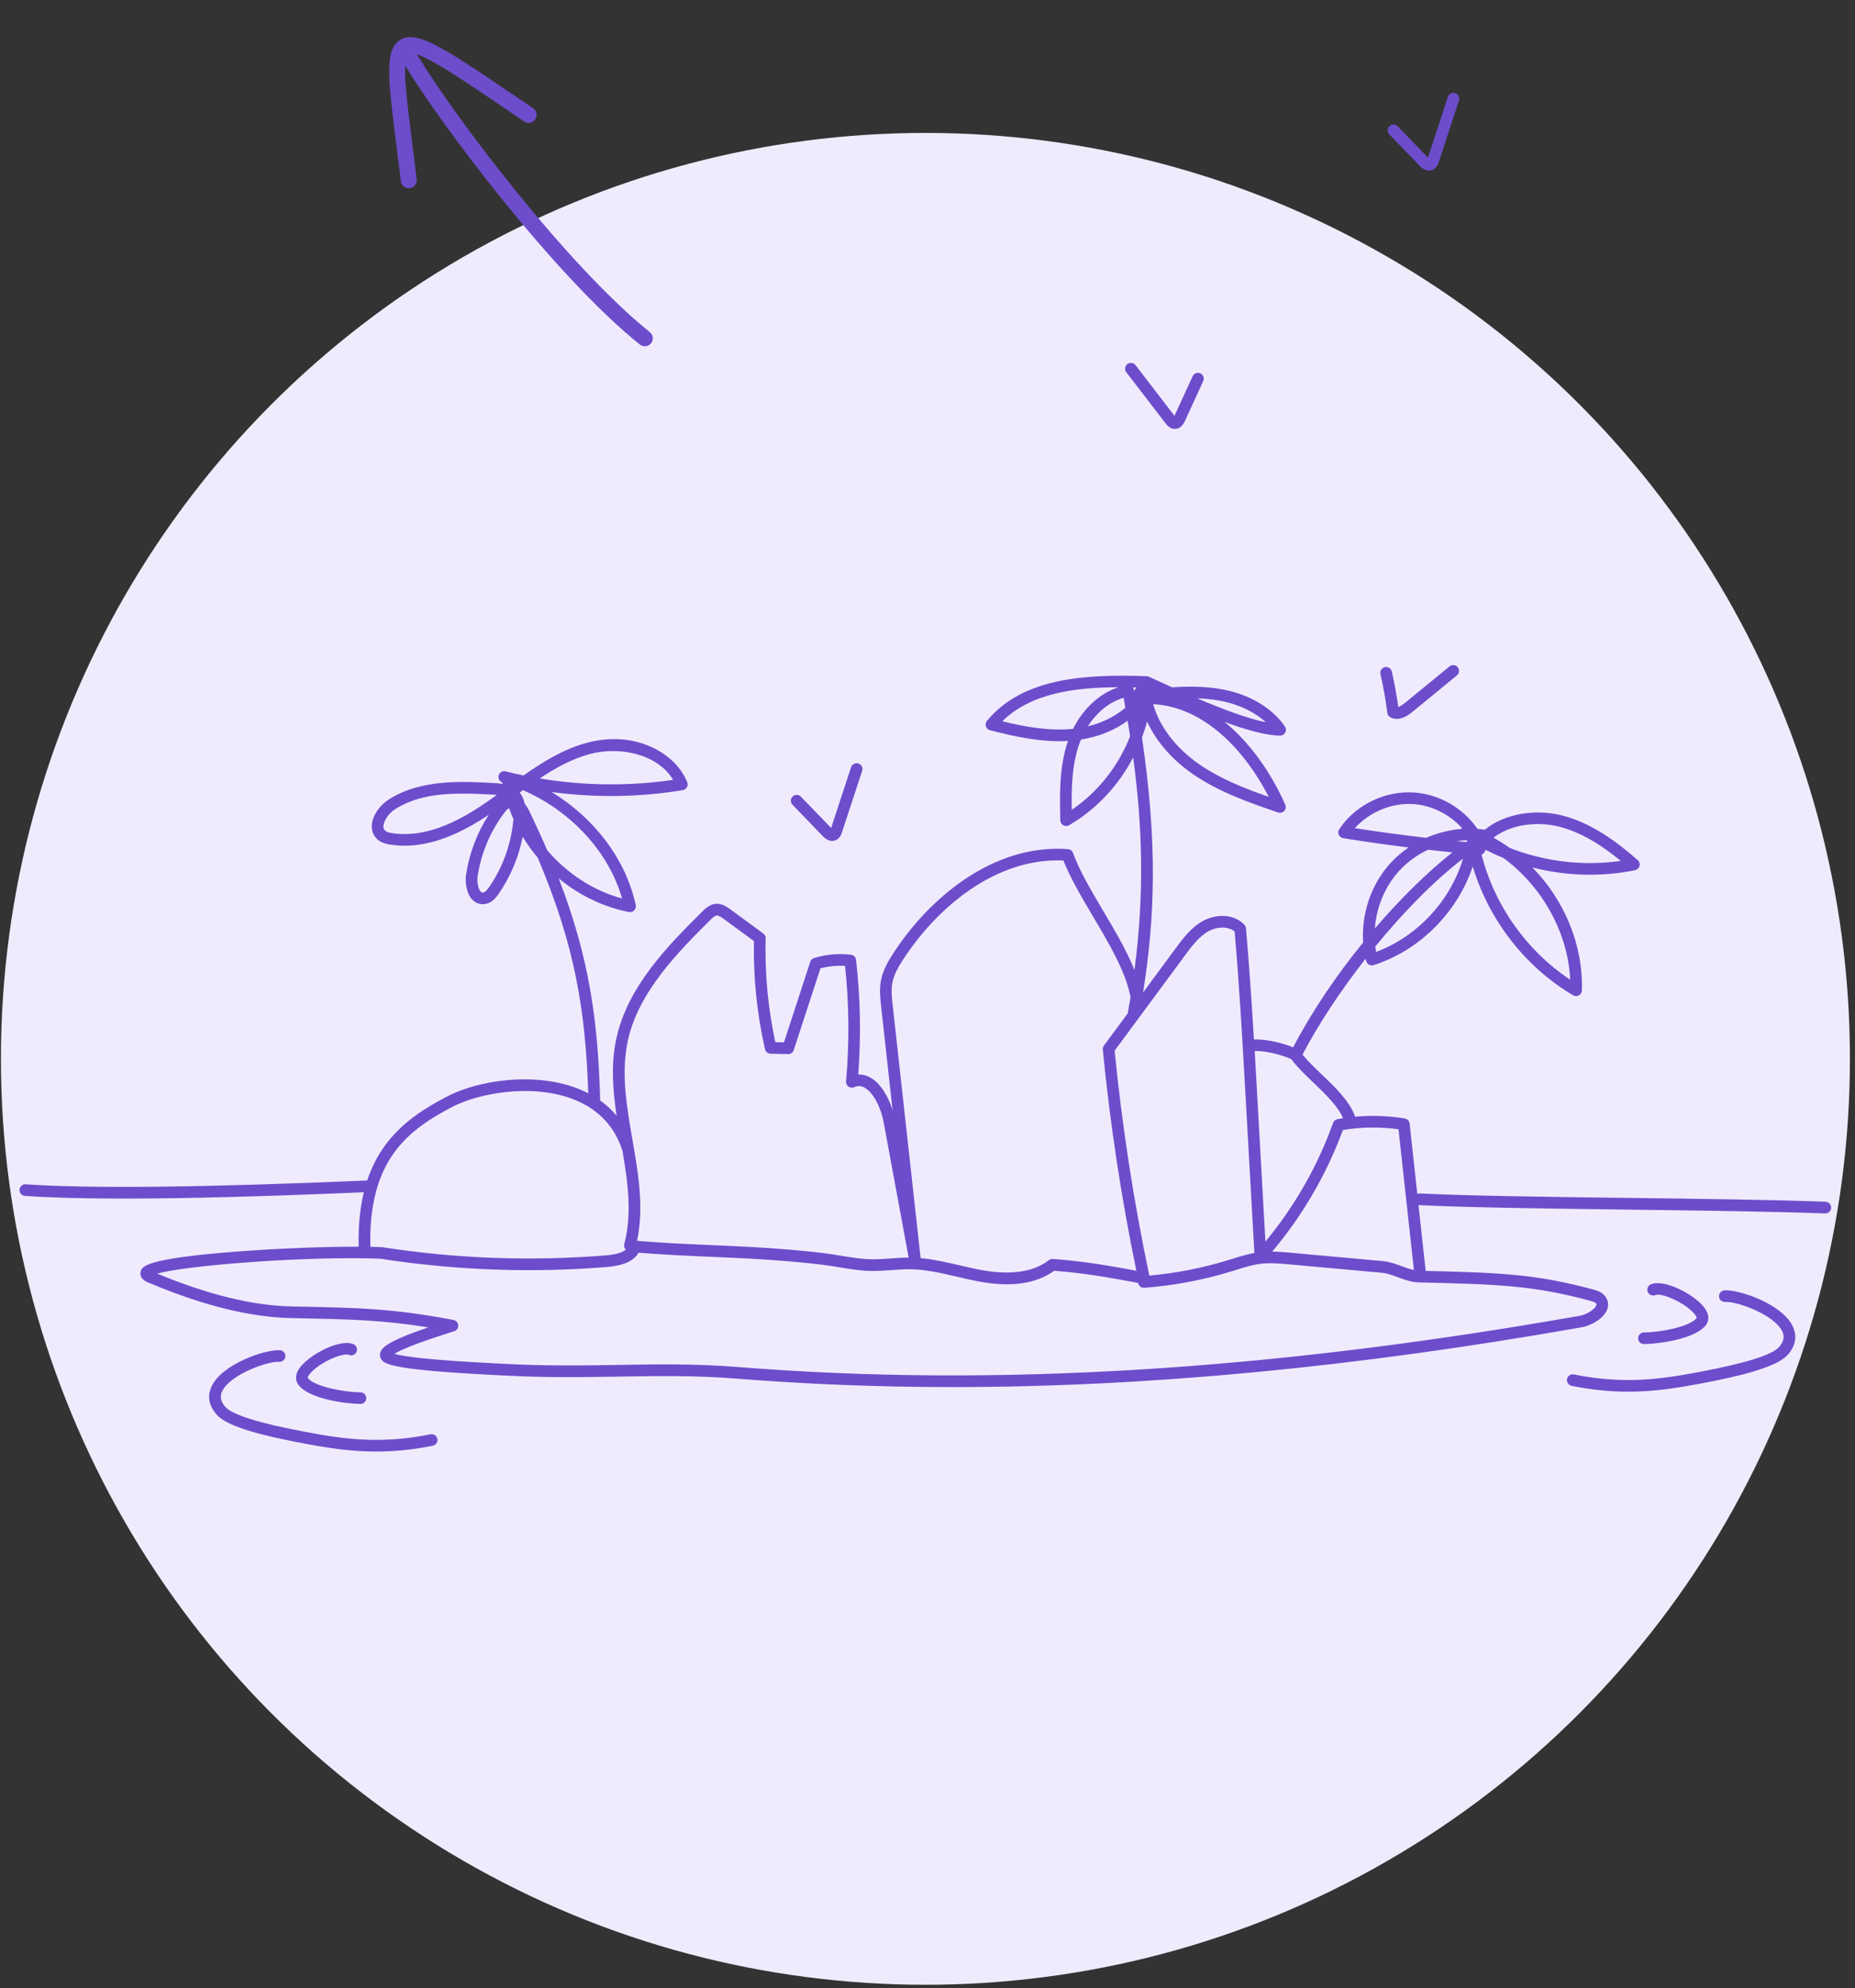
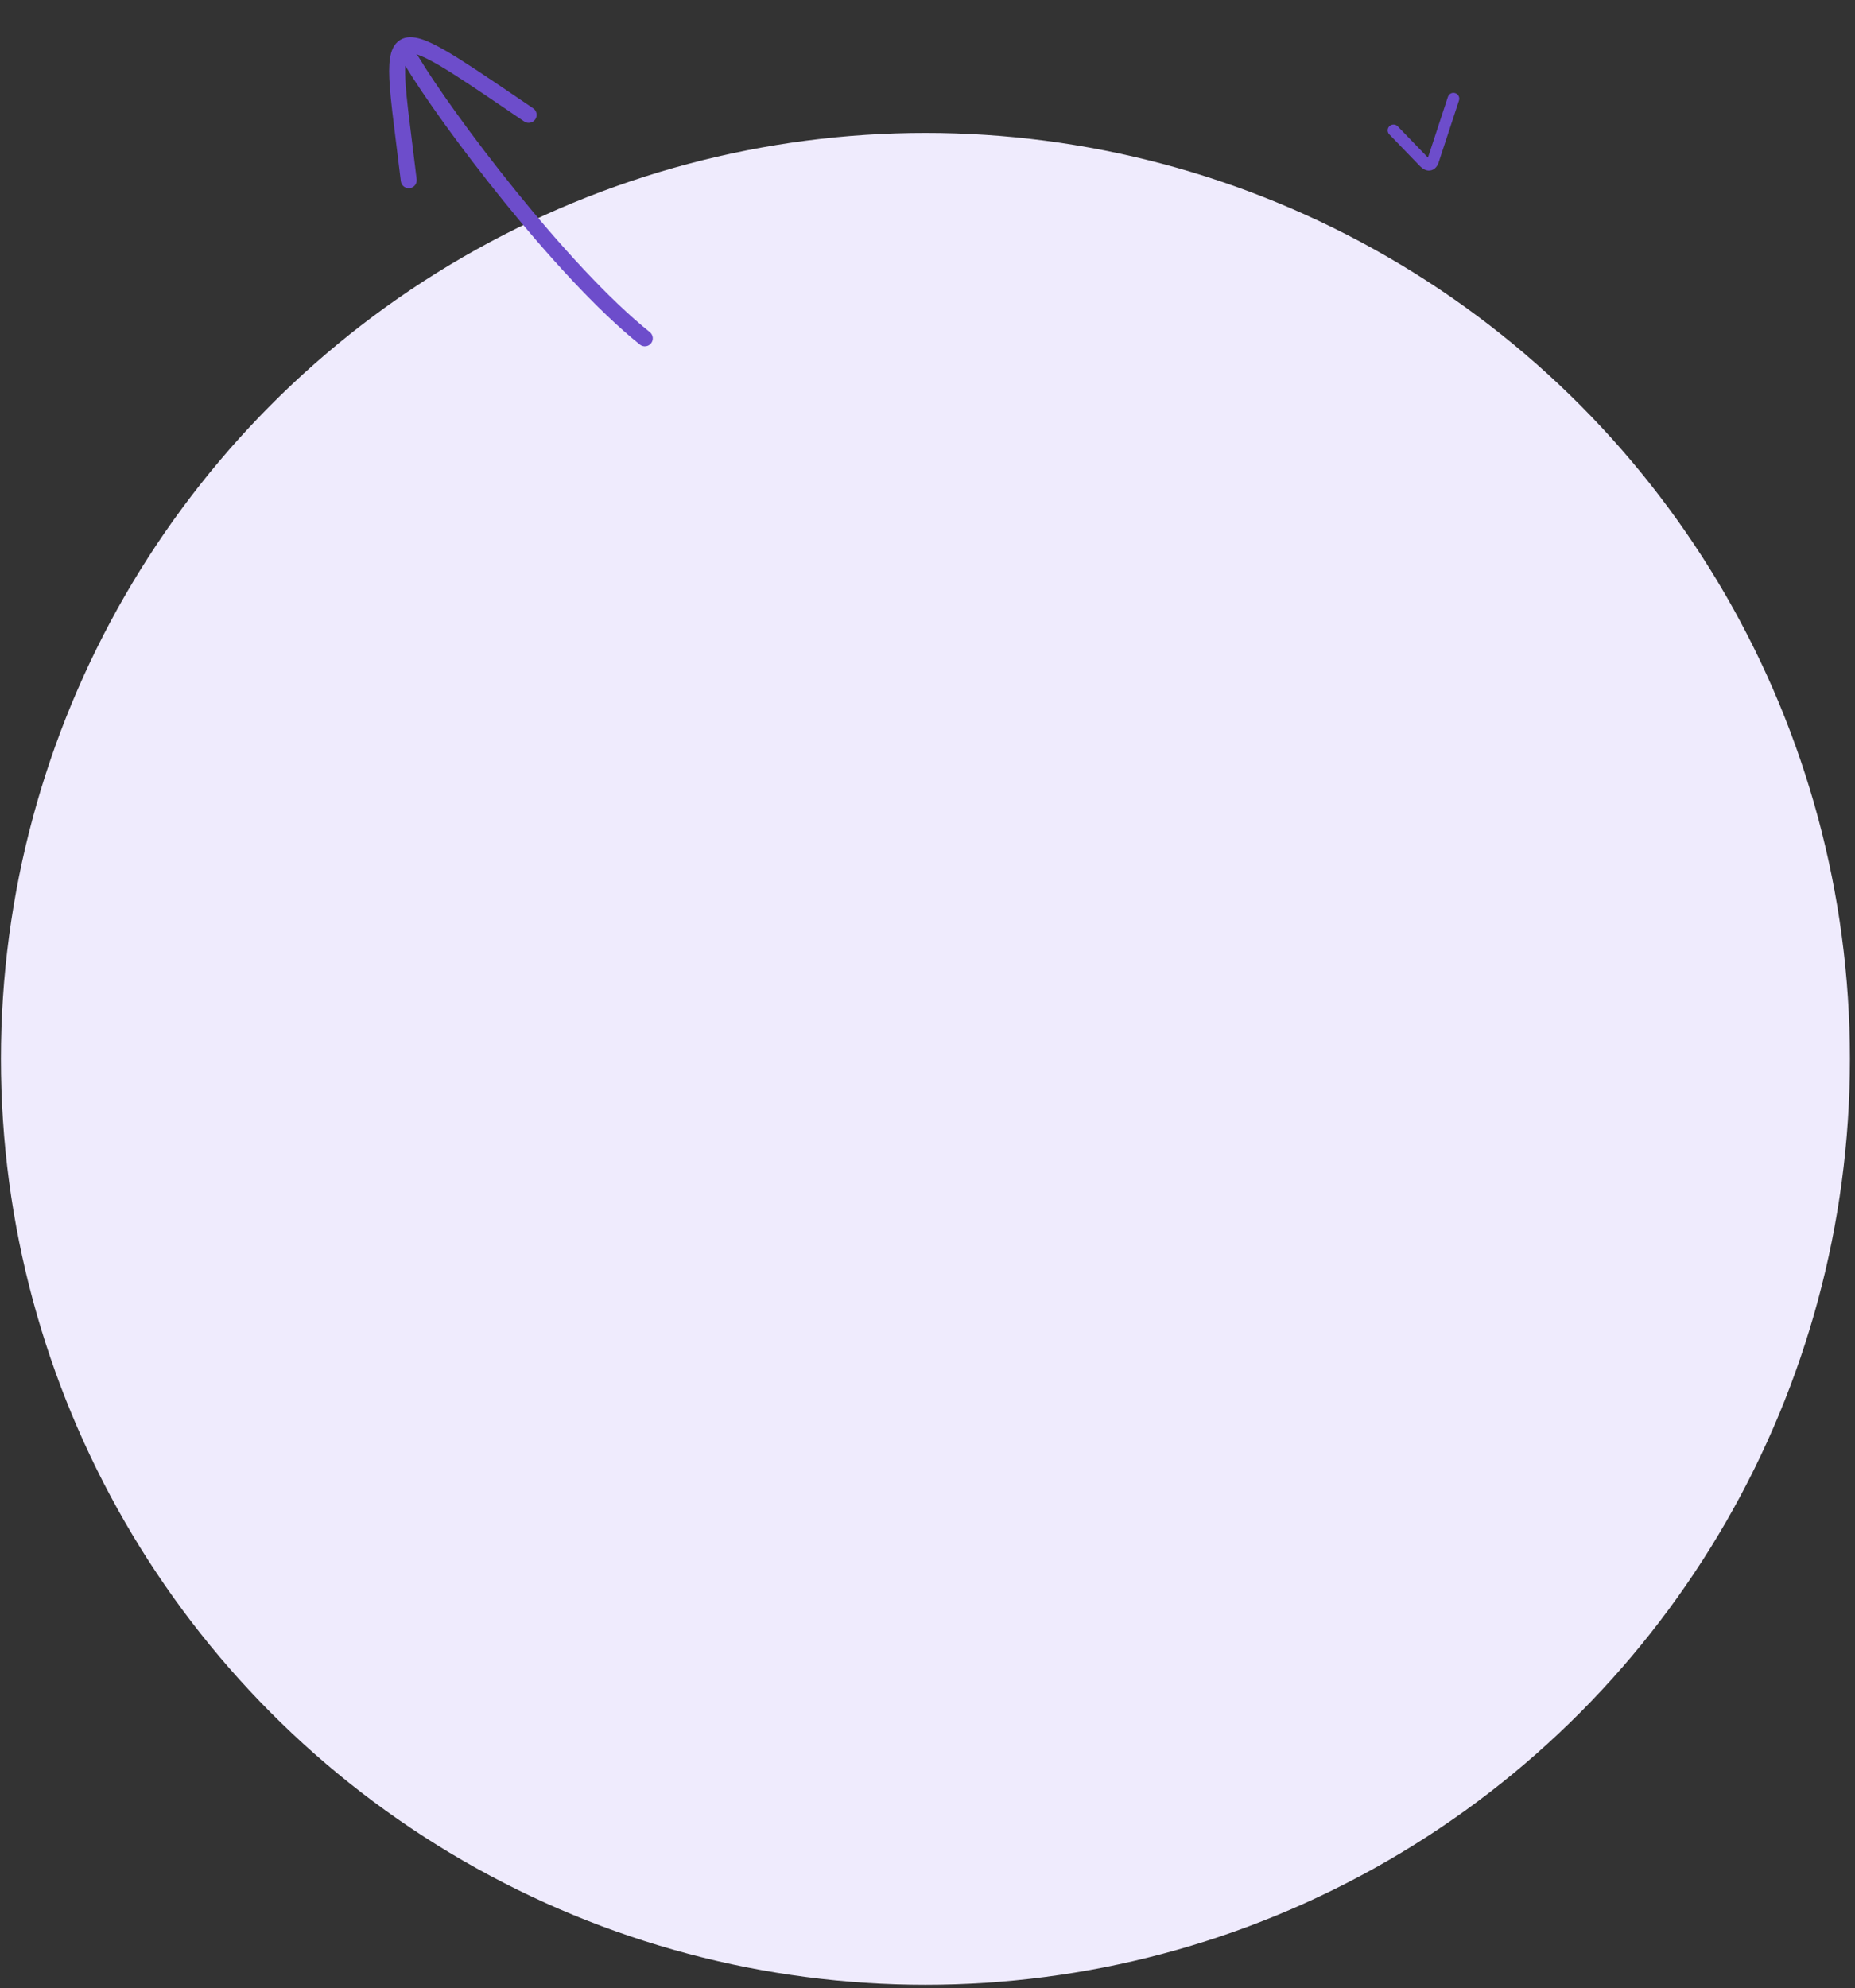
<svg xmlns="http://www.w3.org/2000/svg" width="309" height="331" viewBox="0 0 309 331" fill="none">
  <rect x="0" y="0" width="309" height="331" fill="#333333" stroke="none" />
  <ellipse cx="154.155" cy="176.297" rx="154" ry="154.165" fill="#EFEBFD" />
-   <path fill-rule="evenodd" clip-rule="evenodd" d="M231.094 118.697C231.133 119.012 231.324 119.287 231.606 119.434C231.964 119.621 232.326 119.696 232.674 119.696C233.835 119.696 234.871 118.855 235.287 118.517L235.299 118.507L242.684 112.456C243.098 112.116 243.157 111.506 242.818 111.093C242.48 110.681 241.866 110.622 241.452 110.959L234.067 117.01C233.535 117.446 233.17 117.639 232.924 117.711C232.651 115.732 232.286 113.75 231.843 111.808C231.725 111.287 231.202 110.956 230.68 111.08C230.158 111.198 229.829 111.719 229.951 112.24C230.437 114.363 230.821 116.535 231.097 118.694L231.094 118.697ZM137.072 139.225C137.582 139.752 138.097 140.017 138.607 140.017C138.768 140.017 138.928 139.991 139.089 139.939C139.894 139.673 140.16 138.864 140.259 138.56L143.616 128.345C143.784 127.837 143.508 127.29 142.995 127.123C142.483 126.953 141.938 127.234 141.77 127.742L138.446 137.855L133.41 132.643C133.038 132.257 132.424 132.247 132.036 132.617C131.649 132.987 131.639 133.6 132.01 133.986L137.069 139.225H137.072ZM271.218 199.451C283.086 199.602 295.359 199.759 304.111 200.087L304.098 200.1C304.633 200.12 305.05 200.568 305.031 201.102C305.011 201.627 304.581 202.036 304.061 202.036H304.025C295.378 201.715 283.263 201.557 271.51 201.405H271.509L271.508 201.405L271.181 201.4L270.745 201.395L270.743 201.395C257.184 201.22 244.414 201.055 236.416 200.654C236.373 200.65 236.327 200.644 236.284 200.634L237.487 211.602C250.262 211.903 256.077 212.188 265.38 214.701C265.919 214.845 266.658 215.045 267.213 215.632C267.834 216.287 268.024 217.102 267.752 217.928C267.243 219.465 265.17 220.693 263.458 220.994C225.746 227.651 191.151 230.947 158.668 230.947C146.435 230.947 134.507 230.479 122.819 229.548C115.817 228.99 109.672 229.092 103.173 229.2L103.095 229.201L102.984 229.203H102.984H102.984H102.984H102.984C97.069 229.3 90.951 229.402 83.746 229.008L82.823 228.962C71.194 228.392 65.383 227.72 63.98 226.786C63.477 226.452 63.238 225.954 63.313 225.414C63.444 224.48 64.223 223.429 71.365 221.008C63.72 219.772 58.148 219.658 49.696 219.485L49.631 219.484L48.612 219.465C41.734 219.32 34.027 217.433 25.052 213.689L25.052 213.689C24.631 213.541 23.183 213.034 23.416 211.815C23.587 210.914 23.85 209.551 39.91 208.349C46.664 207.844 54.207 207.559 59.746 207.576C59.66 204.077 59.979 201.086 60.606 198.511C44.171 199.212 30.909 199.563 20.601 199.563C13.889 199.563 8.43 199.412 4.153 199.117C3.617 199.081 3.216 198.619 3.253 198.085C3.289 197.551 3.749 197.138 4.287 197.187C14.98 197.925 34.076 197.712 61.046 196.552C61.072 196.55 61.097 196.552 61.121 196.553C61.137 196.554 61.152 196.555 61.168 196.555C63.697 188.929 69.167 185.351 74.427 182.589C79.758 179.792 89.318 178.409 96.532 181.358C97.037 181.564 97.52 181.79 97.99 182.033C97.534 168.575 95.884 157.633 89.557 142.779C88.641 141.692 87.806 140.535 87.067 139.32C86.407 142.691 85.064 145.908 83.106 148.761C82.577 149.534 81.887 150.35 80.806 150.52C80.028 150.645 79.292 150.406 78.73 149.852C77.698 148.833 77.442 146.943 77.639 145.619C78.171 142.078 79.462 138.671 81.407 135.667C77.16 138.51 71.246 141.597 65.021 140.63C64.391 140.532 63.661 140.368 63.05 139.903C62.295 139.329 61.894 138.474 61.93 137.501C61.992 135.719 63.389 134.012 64.66 133.18C69.992 129.695 77.045 130.085 82.196 130.37L82.26 130.374C82.672 130.399 83.176 130.43 83.707 130.517C83.694 130.442 83.69 130.366 83.694 130.291C83.201 130.127 82.922 129.606 83.063 129.108C83.204 128.6 83.72 128.299 84.236 128.43C85.221 128.679 86.213 128.908 87.212 129.115C90.418 126.851 93.792 124.774 97.626 123.713C105.651 121.488 112.497 125.288 114.478 130.245C114.586 130.52 114.567 130.825 114.422 131.08C114.277 131.336 114.024 131.51 113.735 131.559C106.564 132.748 99.147 132.846 91.903 131.877C99.031 136.224 104.242 143.058 105.901 150.697C105.97 151.015 105.874 151.346 105.644 151.579C105.414 151.811 105.083 151.916 104.764 151.85C100.438 151.005 96.423 149.02 93.066 146.245C98.256 159.683 99.603 170.196 99.974 183.101C99.974 183.114 99.974 183.128 99.973 183.142C99.972 183.157 99.97 183.171 99.969 183.186L99.966 183.207L99.965 183.228C100.999 183.965 101.916 184.807 102.711 185.761C102.087 181.564 101.755 177.312 102.622 173.128C104.468 164.237 111.393 157.338 116.958 151.795L116.963 151.79C117.429 151.325 118.207 150.55 119.284 150.484C120.312 150.425 121.137 151.022 121.679 151.418L127.145 155.421C127.401 155.608 127.549 155.909 127.539 156.227C127.382 162.032 127.927 167.844 129.152 173.518L130.591 173.551L134.973 160.136C135.072 159.834 135.308 159.602 135.611 159.51C137.582 158.904 139.707 158.714 141.757 158.969C142.2 159.025 142.552 159.376 142.601 159.821C143.324 166.141 143.445 172.552 142.963 178.901C143.62 178.881 144.267 179.035 144.888 179.366C146.668 180.309 147.979 182.583 148.682 184.83L146.78 167.618C146.629 166.265 146.461 164.729 146.75 163.228C147.092 161.456 148.021 159.923 148.866 158.625C154.687 149.678 165.363 140.456 177.896 141.38C178.277 141.41 178.605 141.659 178.737 142.016C179.811 144.968 181.723 148.198 183.746 151.615L183.79 151.688L183.79 151.689L183.79 151.689C185.718 154.951 187.688 158.286 188.976 161.518C190.675 148.607 190.287 137.426 188.759 126.124C186.328 130.769 182.636 134.756 178.08 137.403C177.784 137.574 177.416 137.577 177.117 137.41C176.818 137.243 176.631 136.928 176.621 136.587C176.523 132.414 176.414 127.686 177.902 123.369C173.356 123.627 168.842 122.592 164.91 121.58C164.588 121.498 164.332 121.259 164.23 120.944C164.128 120.63 164.194 120.286 164.404 120.03C170.294 112.869 180.678 112.217 191.01 112.587C191.085 112.587 191.158 112.597 191.233 112.617C191.299 112.633 191.361 112.656 191.42 112.686L192.524 113.193L192.979 113.402C193.662 113.716 194.427 114.068 195.251 114.441C197.846 114.268 200.474 114.258 203.092 114.687C207.885 115.473 211.771 117.701 214.035 120.954C214.238 121.249 214.265 121.636 214.097 121.953C213.93 122.271 213.601 122.474 213.24 122.474H213.207C210.907 122.474 207.533 121.508 203.989 120.201C208.457 123.844 211.906 129.017 214.094 133.973C214.248 134.324 214.179 134.737 213.92 135.018C213.66 135.3 213.253 135.405 212.888 135.277C208.049 133.61 203.049 131.886 198.697 128.882C195.211 126.478 192.577 123.415 191.075 120.122C190.839 121.036 190.553 121.934 190.225 122.818C192.885 140.682 192.334 153.207 190.409 165.246L195.839 157.895C197.048 156.257 198.421 154.403 200.438 153.308C202.484 152.201 205.497 152.073 207.29 153.977C207.438 154.134 207.53 154.337 207.55 154.553C208.099 160.748 208.516 167.077 208.874 173.073C210.914 172.987 213.775 173.685 215.401 174.386C218.624 168.247 222.717 162.258 227.066 156.919C226.748 152.122 228.423 147.156 231.688 143.628C232.569 142.678 233.564 141.832 234.642 141.105C230.989 140.65 227.349 140.132 223.735 139.556C223.41 139.503 223.131 139.287 223 138.986C222.865 138.681 222.898 138.334 223.082 138.058C225.844 133.947 230.815 131.559 235.769 131.968C239.921 132.312 243.774 134.612 246.11 138.013C246.521 138.042 246.925 138.088 247.329 138.147C250.896 135.27 255.981 134.779 259.91 135.703C265.147 136.935 269.552 140.361 272.807 143.212C273.087 143.454 273.202 143.834 273.106 144.188C273.014 144.545 272.725 144.817 272.364 144.889C266.694 146.042 260.824 145.855 255.265 144.434C260.551 149.829 263.731 157.279 263.508 164.915C263.498 165.256 263.307 165.567 263.005 165.734C262.703 165.898 262.338 165.892 262.042 165.718C254.037 160.981 247.986 153.151 245.325 144.273C242.766 151.89 236.511 158.239 228.807 160.696C228.551 160.774 228.275 160.751 228.042 160.62C227.809 160.489 227.638 160.273 227.572 160.014C227.539 159.883 227.507 159.752 227.477 159.621C223.22 165.056 219.521 170.701 216.968 175.592C217.822 176.65 218.962 177.741 220.161 178.888L220.162 178.888L220.162 178.888C222.442 181.067 224.797 183.317 225.71 185.869C225.716 185.892 225.72 185.911 225.726 185.934C228.482 185.685 231.255 185.777 234.001 186.223C234.432 186.295 234.763 186.642 234.809 187.074L236.094 198.793C236.225 198.734 236.37 198.701 236.524 198.708C244.49 199.106 257.24 199.271 270.78 199.446L271.218 199.451ZM269.976 143.336C267.108 140.977 263.524 138.537 259.477 137.583C256.119 136.794 251.819 137.157 248.781 139.474C249.714 139.991 250.614 140.558 251.478 141.177C257.322 143.467 263.734 144.234 269.976 143.336ZM250.407 142.835C249.395 142.429 248.4 141.977 247.427 141.482V141.479C247.388 141.859 247.135 142.163 246.796 142.288C248.935 150.727 254.293 158.301 261.559 163.12C261.195 155.222 256.829 147.526 250.407 142.835ZM229.228 158.496C236.115 155.924 241.606 149.972 243.709 142.959C238.797 146.72 233.686 151.975 229.09 157.603C229.129 157.901 229.172 158.199 229.228 158.496ZM244.369 140.093L244.382 140.008H244.379L244.379 140.007C244.385 139.971 244.392 139.935 244.402 139.9C243.817 139.916 243.232 139.965 242.651 140.047L242.781 140.06L242.781 140.06C243.26 140.108 243.736 140.156 244.214 140.201C244.236 140.186 244.257 140.172 244.277 140.157L244.32 140.127C244.336 140.115 244.352 140.104 244.369 140.093ZM225.679 137.888C229.621 138.498 233.591 139.035 237.569 139.497C239.422 138.687 241.416 138.183 243.426 138.019C243.459 137.967 243.495 137.918 243.534 137.872C241.501 135.641 238.613 134.14 235.621 133.891C231.946 133.583 228.143 135.161 225.679 137.888ZM237.871 141.482C236.087 142.33 234.461 143.493 233.127 144.935C230.716 147.543 229.277 151.035 229.021 154.589C233.38 149.505 237.887 145.125 241.931 141.921C240.578 141.783 239.224 141.636 237.871 141.482ZM210.855 120.253C208.841 118.419 206.013 117.121 202.783 116.591C201.676 116.407 200.556 116.312 199.433 116.276C203.348 117.947 207.675 119.608 210.855 120.253ZM199.81 127.284C203.306 129.698 207.333 131.27 211.344 132.682V132.679C207.494 125.148 200.74 117.718 192.09 117.242C193.138 120.98 195.881 124.571 199.81 127.284ZM187.462 117.826C187.367 117.282 187.268 116.735 187.169 116.188H187.166C184.85 116.846 182.721 118.563 181.207 120.935C183.641 120.345 185.793 119.27 187.462 117.826ZM186.309 114.425C179.059 114.445 171.73 115.398 166.963 120.093C170.649 120.99 174.755 121.76 178.747 121.354C180.445 117.963 183.208 115.428 186.309 114.425ZM179.768 123.912C178.553 127.385 178.467 131.136 178.53 134.832C182.925 131.86 186.322 127.506 188.25 122.582C188.119 121.727 187.981 120.866 187.836 120.004C185.691 121.577 183.02 122.671 180.064 123.136C179.959 123.392 179.86 123.65 179.768 123.912ZM188.945 115.108C188.999 114.859 189.126 114.636 189.311 114.464C189.216 114.463 189.119 114.46 189.022 114.458C188.923 114.455 188.823 114.453 188.723 114.451C188.809 114.566 188.871 114.7 188.897 114.851C188.908 114.91 188.919 114.967 188.929 115.024L188.929 115.024L188.93 115.028L188.945 115.108ZM112.126 129.845C109.534 125.498 103.105 124.198 98.144 125.573H98.148C95.204 126.389 92.498 127.886 89.906 129.613C97.231 130.835 104.797 130.92 112.126 129.845ZM64.223 138.36C64.493 138.563 64.91 138.651 65.32 138.714H65.317C71.516 139.687 77.58 136.017 81.601 133.177C81.989 132.905 82.373 132.627 82.757 132.348L82.757 132.348C82.543 132.329 82.323 132.316 82.105 132.303L82.087 132.302C80.392 132.207 78.746 132.135 77.163 132.135C72.84 132.135 68.97 132.676 65.724 134.799C64.732 135.447 63.898 136.689 63.868 137.567C63.855 137.921 63.967 138.163 64.223 138.36ZM80.501 148.607C80.855 148.552 81.223 148.073 81.502 147.667H81.506C83.805 144.309 85.188 140.414 85.52 136.368C85.254 135.772 85.008 135.166 84.787 134.55C84.502 134.707 84.216 135.054 83.983 135.362C81.663 138.445 80.133 142.088 79.561 145.901C79.413 146.881 79.653 148.034 80.097 148.473C80.221 148.597 80.33 148.633 80.501 148.607ZM88.24 135.189C89.305 137.403 90.274 139.526 91.154 141.574V141.57C94.426 145.397 98.808 148.299 103.621 149.597C101.387 141.823 95.195 135.1 87.12 131.559C87.07 131.596 87.019 131.633 86.969 131.669C86.926 131.701 86.883 131.732 86.84 131.763L86.839 131.764C86.745 131.832 86.652 131.899 86.558 131.968C87.011 132.515 87.261 133.148 87.393 133.796C87.692 134.176 87.977 134.641 88.24 135.189ZM235.525 211.455L232.957 188.028L232.96 188.024C229.875 187.599 226.764 187.638 223.693 188.142C221.012 195.464 216.965 202.419 211.916 208.388C212.954 208.405 213.979 208.487 214.981 208.578L230.328 209.971C231.465 210.075 232.49 210.452 233.482 210.819C234.182 211.078 234.855 211.32 235.525 211.455ZM218.814 180.286C217.408 178.943 216.081 177.675 215.112 176.368H215.115C214.455 175.992 211.288 174.904 208.999 175.002C209.104 176.781 209.206 178.534 209.301 180.231C209.803 189.063 210.3 197.892 210.789 206.724C215.644 200.88 219.517 194.095 222.057 186.963C222.172 186.635 222.454 186.396 222.796 186.334C223.018 186.292 223.242 186.258 223.467 186.223C223.554 186.21 223.642 186.197 223.729 186.183C222.871 184.178 220.818 182.203 218.814 180.286L218.814 180.286ZM197.412 159.041L197.409 159.045H197.412L185.671 174.94C186.91 187.474 188.855 200.07 191.45 212.388C195.868 211.989 200.254 211.137 204.492 209.84L205.283 209.594C206.466 209.224 207.685 208.85 208.949 208.621C208.424 199.196 207.895 189.767 207.359 180.342C206.916 172.522 206.413 163.674 205.658 155.09C204.515 154.15 202.645 154.324 201.374 155.012C199.736 155.899 198.502 157.567 197.412 159.041L197.412 159.041ZM150.495 159.677C149.753 160.824 148.935 162.163 148.659 163.595L148.652 163.589C148.419 164.801 148.564 166.124 148.705 167.402L153.356 209.476C155.561 209.679 157.716 210.177 159.812 210.665L159.925 210.691C161.213 210.991 162.544 211.301 163.849 211.527C167.091 212.087 171.611 212.244 174.726 209.813L174.731 209.811C174.737 209.808 174.744 209.805 174.749 209.8C174.768 209.787 174.786 209.775 174.804 209.763C174.828 209.748 174.851 209.734 174.877 209.722L174.883 209.719L174.889 209.716C174.895 209.713 174.901 209.711 174.906 209.709L174.916 209.704C174.923 209.702 174.929 209.699 174.936 209.695C174.972 209.682 175.008 209.666 175.044 209.656L175.046 209.656C175.075 209.649 175.104 209.643 175.136 209.636C175.144 209.635 175.151 209.633 175.158 209.631C175.17 209.628 175.182 209.625 175.194 209.623C175.198 209.622 175.203 209.622 175.207 209.621C175.208 209.621 175.21 209.621 175.212 209.621C175.216 209.62 175.221 209.62 175.225 209.62H175.33H175.399C180.777 210.023 184.4 210.678 189.292 211.579C186.782 199.458 184.903 187.078 183.7 174.763C183.677 174.524 183.743 174.288 183.884 174.095L187.866 168.706C187.867 168.695 187.868 168.684 187.868 168.673L187.868 168.672C187.87 168.65 187.871 168.628 187.876 168.604C188.04 167.7 188.191 166.809 188.336 165.921C188.296 165.846 188.263 165.767 188.247 165.682C187.419 161.623 184.706 157.036 182.078 152.601L182.056 152.564C180.126 149.301 178.295 146.208 177.14 143.274C165.721 142.756 155.919 151.346 150.495 159.677ZM118.325 153.173C112.945 158.535 106.251 165.207 104.524 173.525H104.534C103.444 178.773 104.408 184.333 105.341 189.71L105.342 189.718C106.308 195.278 107.303 201.014 106.121 206.6C110.319 206.953 114.517 207.137 118.578 207.314C122.74 207.494 127.046 207.681 131.376 208.054L131.552 208.069C133.849 208.271 136.222 208.479 138.564 208.831C139.096 208.912 139.625 208.998 140.157 209.086C141.839 209.365 143.429 209.627 145.049 209.663C146.102 209.691 147.143 209.617 148.242 209.538L148.38 209.528L148.435 209.524L148.435 209.524C149.39 209.457 150.37 209.387 151.359 209.387L147.187 186.802C146.776 184.585 145.545 181.905 143.984 181.076C143.419 180.775 142.877 180.755 142.283 181.014C141.967 181.151 141.606 181.112 141.327 180.912C141.051 180.712 140.899 180.381 140.929 180.041C141.501 173.656 141.445 167.195 140.768 160.824C139.395 160.738 137.999 160.876 136.668 161.226L132.22 174.838C132.089 175.238 131.718 175.507 131.297 175.507H131.274L128.354 175.441C127.907 175.431 127.526 175.12 127.427 174.688C126.087 168.788 125.47 162.733 125.591 156.686L120.532 152.981C120.214 152.751 119.717 152.407 119.405 152.421C119.087 152.44 118.699 152.801 118.331 153.167L118.325 153.173ZM95.799 183.146C88.716 180.247 79.571 182.075 75.336 184.296C68.218 188.034 61.322 192.925 61.694 207.589C62.344 207.602 62.962 207.618 63.527 207.641L63.537 207.643L63.546 207.645C63.559 207.648 63.573 207.651 63.586 207.651H63.638C75.997 209.574 88.585 210.03 101.052 209.007C102.566 208.883 103.631 208.568 104.251 208.074C104.012 207.838 103.897 207.487 103.989 207.14C105.309 202.111 104.603 196.978 103.683 191.582C102.402 187.602 99.751 184.762 95.799 183.146ZM265.915 217.315C265.952 217.207 265.965 217.119 265.807 216.955L265.814 216.971C265.633 216.781 265.216 216.667 264.884 216.578C255.541 214.053 249.743 213.826 236.373 213.519C235.082 213.486 233.929 213.063 232.815 212.65L232.77 212.634C231.87 212.302 231.024 211.991 230.158 211.913L214.81 210.521C213.243 210.377 211.623 210.233 210.083 210.41C208.67 210.573 207.307 210.999 205.865 211.451L205.06 211.7C200.369 213.135 195.507 214.049 190.612 214.416C190.119 214.455 189.669 214.098 189.587 213.607L189.321 213.558C184.219 212.618 180.81 211.992 175.6 211.582C173.53 213.076 170.899 213.836 167.732 213.836C166.418 213.836 165.015 213.709 163.52 213.45C162.159 213.214 160.8 212.897 159.484 212.591L159.375 212.565C156.753 211.953 154.28 211.376 151.724 211.333C150.74 211.312 149.768 211.381 148.744 211.454L148.511 211.471C147.364 211.553 146.175 211.635 144.996 211.612C143.243 211.569 141.516 211.286 139.845 211.011L139.832 211.009C139.31 210.921 138.787 210.835 138.265 210.757C135.926 210.406 133.521 210.197 131.199 209.997C126.979 209.629 122.759 209.446 118.676 209.268L118.482 209.26L118.095 209.243C114.274 209.075 110.339 208.901 106.377 208.575C105.592 209.931 103.861 210.724 101.213 210.944C88.611 211.979 75.895 211.517 63.405 209.581C62.564 209.545 61.684 209.522 60.777 209.509H60.751H60.738C48.494 209.315 30.742 210.77 26.182 212.057C34.796 215.609 42.138 217.391 48.662 217.525L49.677 217.545C59.611 217.745 65.606 217.866 75.55 219.779C75.987 219.861 76.309 220.231 76.335 220.673C76.361 221.116 76.082 221.519 75.658 221.653L75.307 221.761C69.013 223.73 66.608 224.84 65.695 225.42C67.17 225.84 71.362 226.452 82.925 227.022L83.858 227.068C91.039 227.458 97.156 227.356 103.069 227.258C109.646 227.147 115.858 227.045 122.98 227.612C165.537 231.003 211.377 228.215 263.126 219.081C264.424 218.852 265.712 217.928 265.915 217.315ZM52.706 227.714C54.696 226.18 57.354 225.266 58.126 225.591C58.625 225.797 59.19 225.564 59.397 225.07C59.604 224.575 59.371 224.008 58.875 223.802C56.648 222.875 51.783 225.443 50.104 227.52C48.921 228.985 49.322 230.023 49.664 230.515C51.392 232.972 57.873 233.748 60.041 233.751C60.577 233.751 61.01 233.319 61.01 232.785C61.01 232.251 60.577 231.815 60.041 231.815C57.18 231.809 52.229 230.796 51.254 229.411C51.237 229.306 51.451 228.677 52.702 227.714H52.706ZM50.912 238.416C57.094 239.589 63.343 240.503 71.706 238.813H71.716C72.239 238.708 72.754 239.045 72.859 239.57C72.965 240.094 72.626 240.605 72.101 240.71C68.645 241.411 65.547 241.683 62.666 241.683C58.284 241.683 54.407 241.05 50.554 240.32L50.278 240.267C44.684 239.209 38.018 237.715 36.096 235.547C34.414 233.646 34.723 231.897 35.282 230.76C37.118 227.022 44.214 224.67 46.632 224.808C47.167 224.844 47.571 225.302 47.538 225.836C47.502 226.37 47.042 226.767 46.507 226.741C44.585 226.623 38.389 228.827 37.023 231.612C36.744 232.182 36.494 233.073 37.548 234.262C38.695 235.556 43.1 236.936 50.636 238.364L50.912 238.416ZM273.839 221.849C273.304 221.849 272.87 222.285 272.87 222.819C272.87 223.353 273.307 223.786 273.839 223.786C276.004 223.786 282.485 223.009 284.217 220.549C284.558 220.061 284.959 219.022 283.776 217.558C282.101 215.481 277.229 212.912 275.005 213.84C274.509 214.046 274.279 214.613 274.483 215.107C274.69 215.599 275.258 215.835 275.754 215.628C276.526 215.301 279.181 216.218 281.171 217.748C282.426 218.711 282.64 219.343 282.627 219.438C281.648 220.831 276.697 221.846 273.836 221.849H273.839ZM286.352 215.867C286.319 215.333 286.723 214.872 287.258 214.839C289.68 214.695 296.772 217.053 298.608 220.791C299.167 221.928 299.476 223.681 297.794 225.578C295.869 227.746 289.197 229.243 283.602 230.302L283.336 230.351C279.483 231.081 275.606 231.714 271.224 231.714C268.346 231.714 265.245 231.438 261.793 230.741C261.267 230.636 260.926 230.125 261.034 229.601C261.139 229.076 261.655 228.736 262.177 228.844C270.541 230.538 276.786 229.62 282.975 228.447L283.241 228.398C290.783 226.97 295.189 225.591 296.338 224.293C297.393 223.107 297.143 222.213 296.864 221.643C295.497 218.858 289.321 216.647 287.383 216.772C286.812 216.804 286.385 216.401 286.352 215.867Z" fill="#6D4DCB" />
  <path fill-rule="evenodd" clip-rule="evenodd" d="M66.771 30.171C66.858 30.898 67.518 31.417 68.246 31.331C68.973 31.244 69.493 30.584 69.406 29.856C69.135 27.585 68.874 25.509 68.635 23.618C68.145 19.72 67.752 16.603 67.577 14.17C67.481 12.841 67.455 11.775 67.503 10.938C70.461 15.843 76.651 24.548 83.835 33.427C91.093 42.398 99.446 51.648 106.584 57.367C107.156 57.825 107.991 57.733 108.449 57.161C108.907 56.589 108.815 55.754 108.243 55.296C101.335 49.761 93.127 40.693 85.898 31.758C78.676 22.831 72.512 14.139 69.682 9.413C69.587 9.254 69.464 9.123 69.324 9.021C69.328 9.022 69.331 9.023 69.335 9.024C70.242 9.303 71.467 9.896 73.106 10.853C75.905 12.488 79.658 15.032 84.678 18.436L84.683 18.44C85.526 19.011 86.405 19.607 87.321 20.227C87.928 20.638 88.753 20.479 89.163 19.872C89.574 19.265 89.415 18.44 88.808 18.03C87.897 17.413 87.02 16.818 86.176 16.246C81.17 12.852 77.327 10.246 74.444 8.562C72.764 7.581 71.324 6.86 70.115 6.488C68.941 6.127 67.674 5.999 66.615 6.672C65.56 7.343 65.14 8.539 64.961 9.727C64.776 10.951 64.797 12.513 64.93 14.361C65.111 16.866 65.518 20.097 66.015 24.049C66.251 25.927 66.508 27.968 66.771 30.171Z" fill="#6D4DCB" />
  <path d="M236.489 27.613C236.998 28.141 237.514 28.406 238.023 28.406C238.184 28.406 238.345 28.38 238.506 28.328C239.31 28.062 239.577 27.253 239.675 26.948L243.032 16.734C243.2 16.226 242.924 15.679 242.412 15.512C241.899 15.341 241.354 15.623 241.186 16.131L237.862 26.244L232.826 21.032C232.455 20.645 231.84 20.635 231.453 21.006C231.065 21.376 231.055 21.988 231.426 22.375L236.485 27.613H236.489Z" fill="#6D4DCB" />
-   <path d="M197.392 70.071C197.087 70.737 196.688 71.159 196.208 71.328C196.056 71.382 195.895 71.41 195.726 71.414C194.879 71.431 194.36 70.756 194.166 70.501L187.613 61.98C187.287 61.557 187.366 60.949 187.794 60.621C188.221 60.291 188.829 60.375 189.155 60.798L195.643 69.235L198.666 62.645C198.889 62.157 199.465 61.944 199.953 62.165C200.442 62.385 200.654 62.96 200.432 63.448L197.395 70.07L197.392 70.071Z" fill="#6D4DCB" />
</svg>